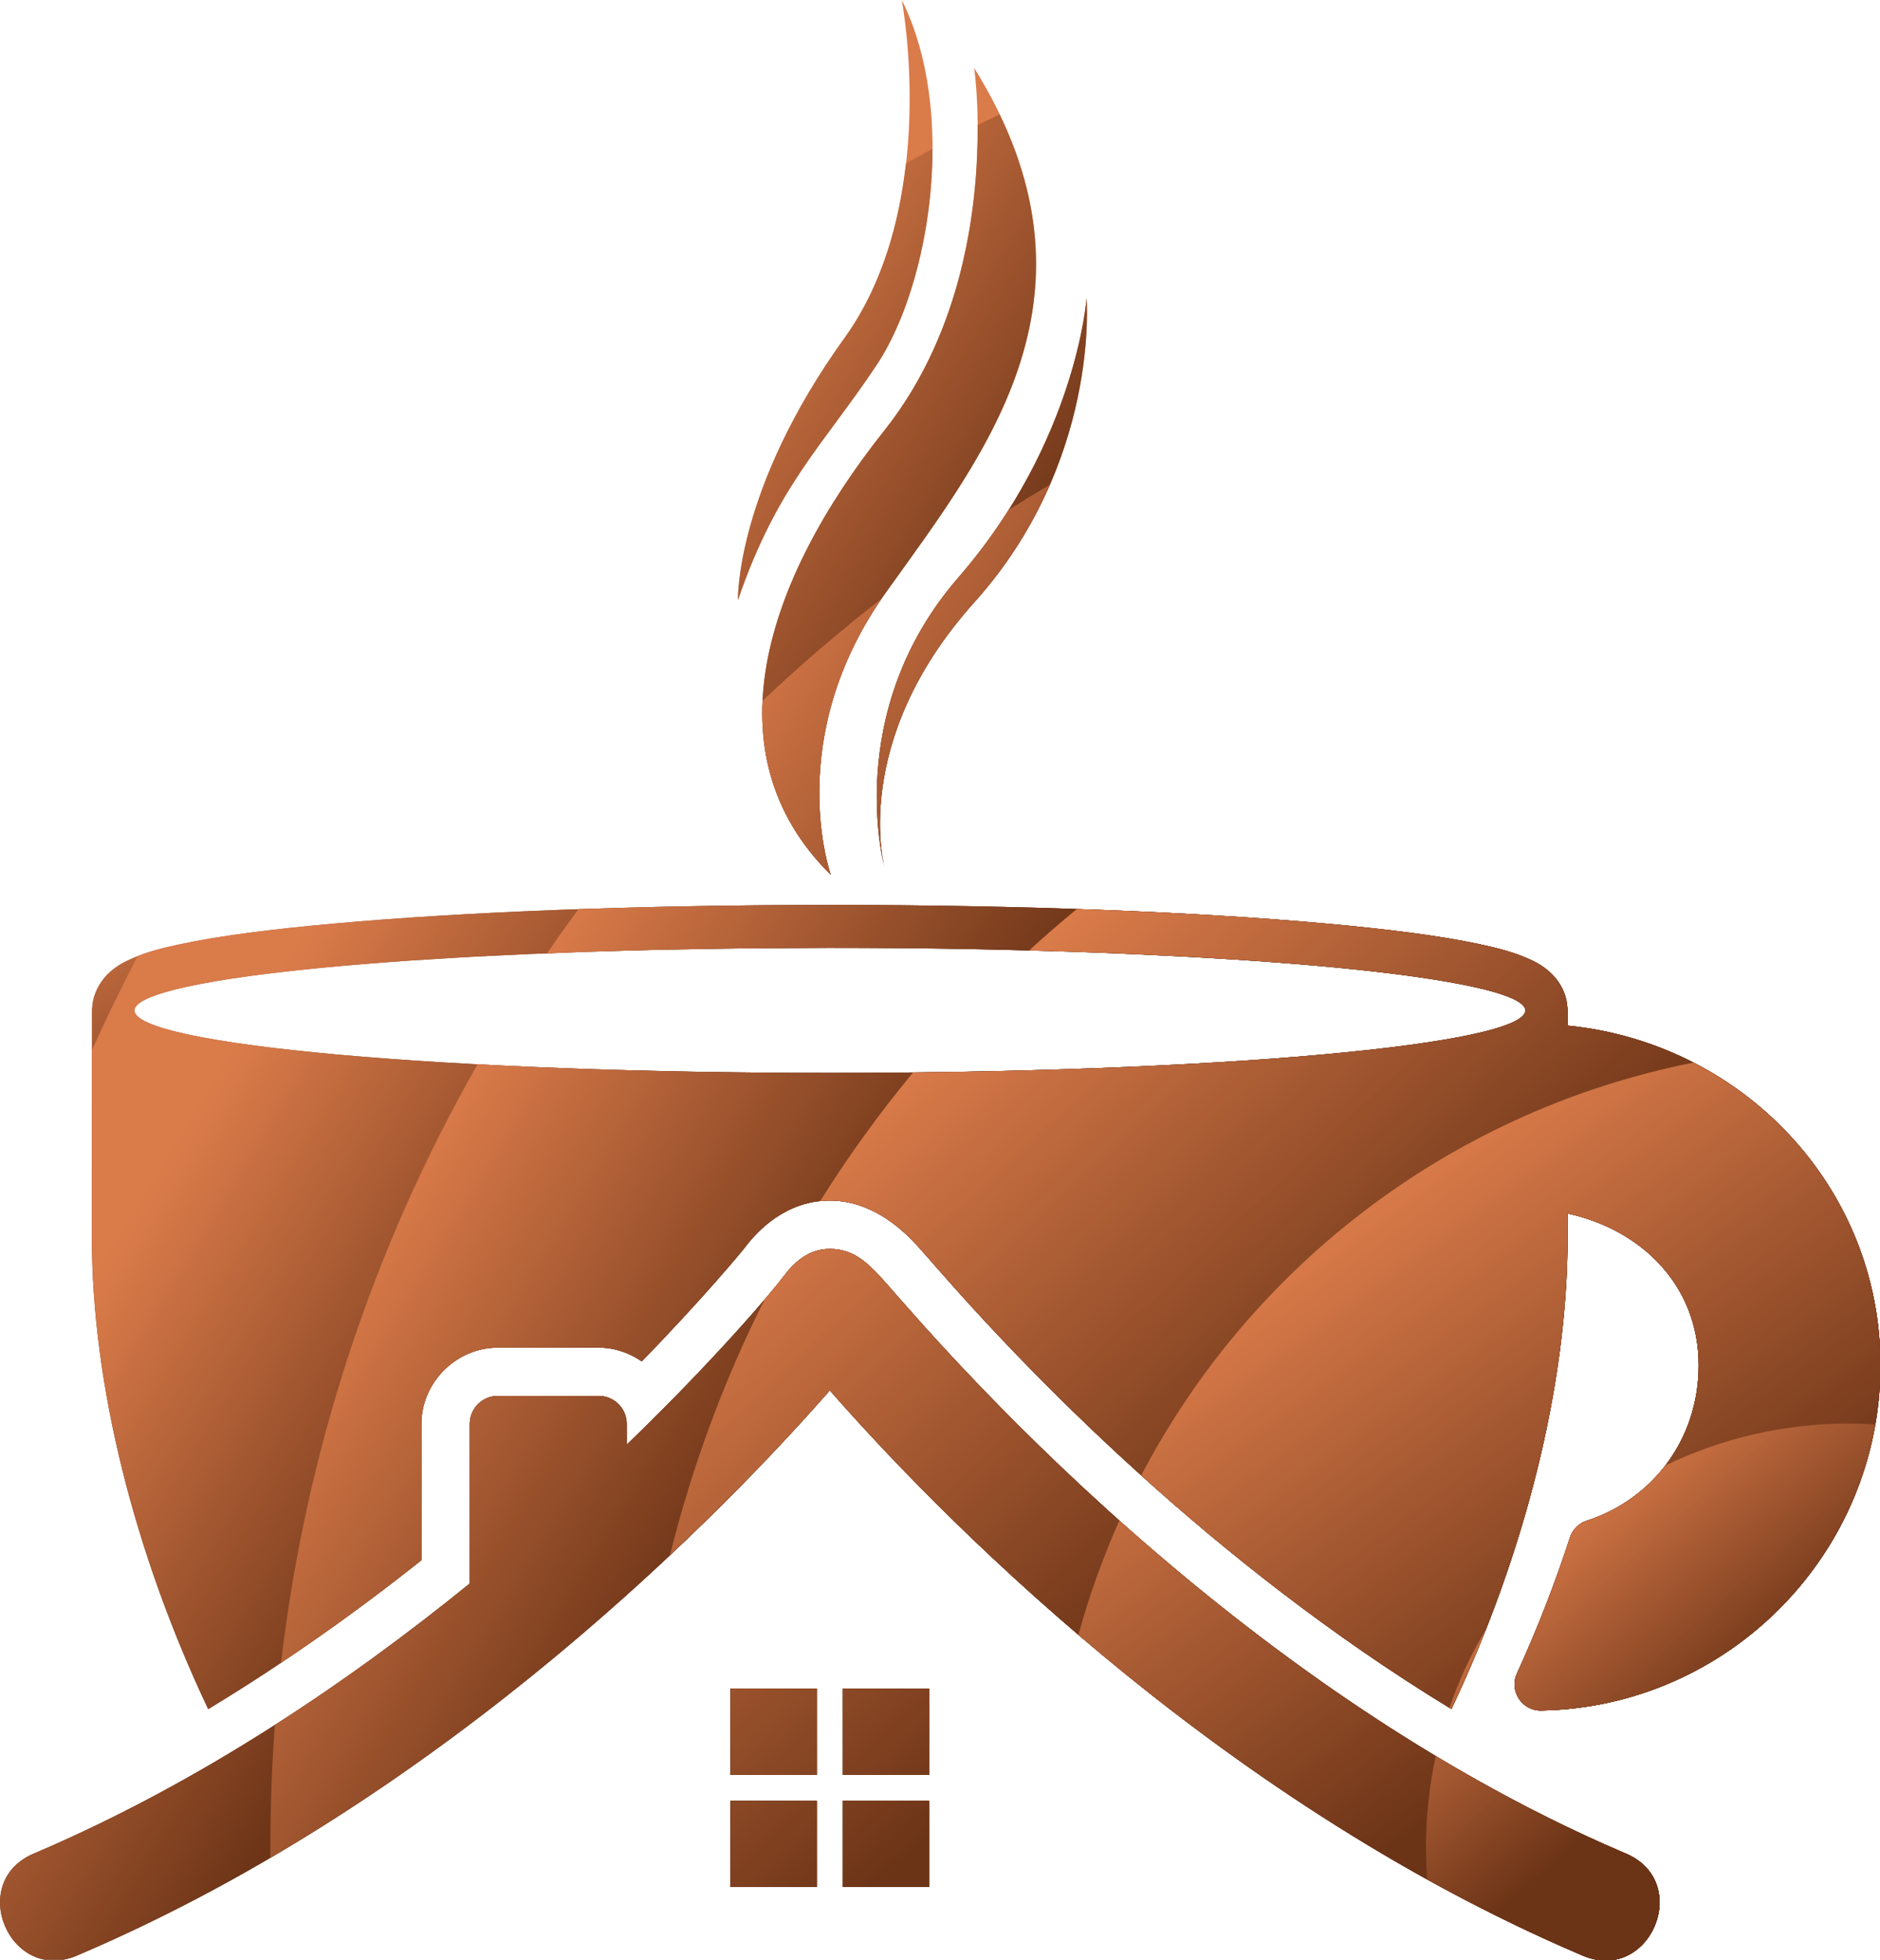
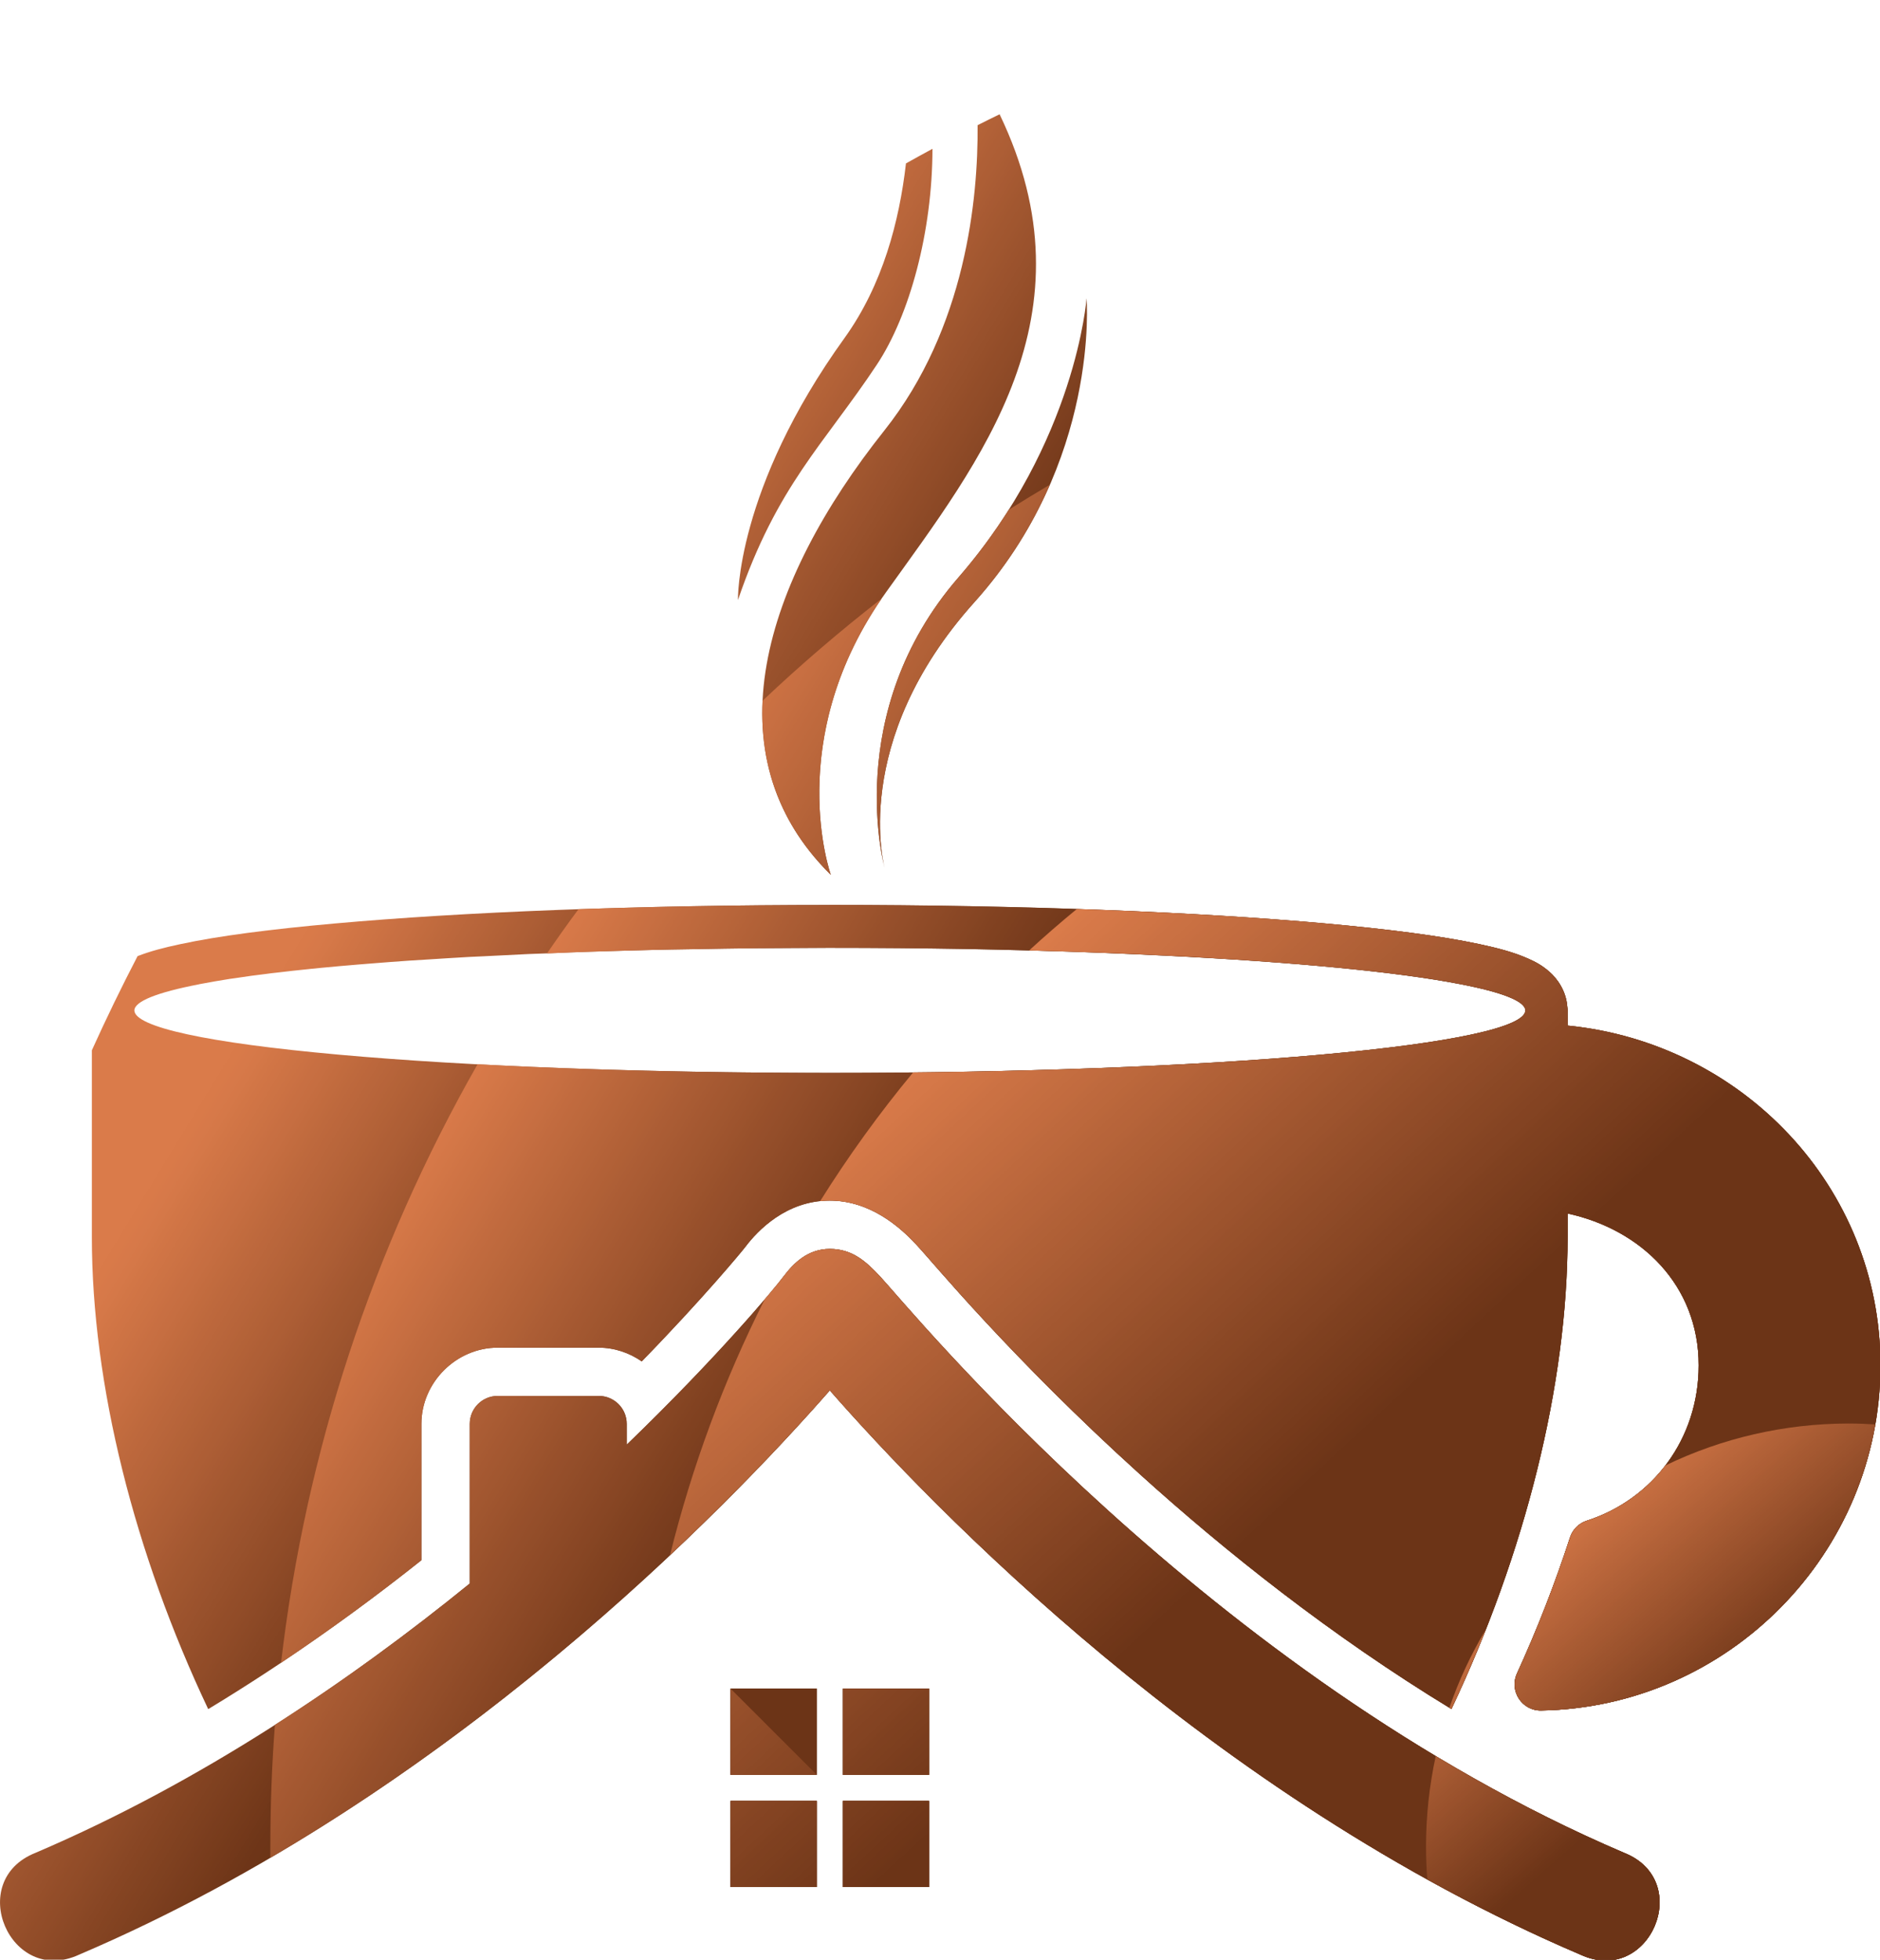
<svg xmlns="http://www.w3.org/2000/svg" xmlns:xlink="http://www.w3.org/1999/xlink" height="76.5" preserveAspectRatio="xMidYMid meet" version="1.0" viewBox="0.0 0.0 73.4 76.5" width="73.4" zoomAndPan="magnify">
  <defs>
    <clipPath id="a">
-       <path d="M 35.207 0 C 35.207 0 36.738 7.961 32.977 13.188 C 28.707 19.113 28.812 23.422 28.812 23.422 C 30.34 18.949 32.168 17.348 34.23 14.242 C 36.332 11.074 37.383 4.359 35.207 0 Z M 38.035 2.652 C 38.035 2.652 39.234 10.879 34.527 16.805 C 29.816 22.73 27.68 29.457 32.438 34.152 C 32.438 34.152 30.516 28.812 34.598 23.113 C 38.543 17.602 43.496 11.465 38.035 2.652 Z M 42.422 11.645 C 42.422 11.645 42.02 17.246 37.422 22.539 C 32.824 27.832 34.547 33.918 34.547 33.918 C 34.547 33.918 33.129 28.977 38.043 23.508 C 42.957 18.039 42.422 11.645 42.422 11.645 Z M 32.398 35.328 C 24.863 35.328 18.047 35.602 13.059 36.051 C 10.566 36.273 8.539 36.535 7.047 36.855 C 6.297 37.012 5.691 37.172 5.141 37.418 C 4.863 37.539 4.59 37.676 4.289 37.941 C 4.012 38.188 3.648 38.66 3.598 39.297 C 3.59 39.348 3.586 39.395 3.586 39.441 L 3.586 48.285 C 3.586 54.07 5.254 60.645 8.129 66.719 C 11.145 64.895 13.949 62.898 16.453 60.906 L 16.453 55.582 C 16.453 53.969 17.812 52.609 19.43 52.609 L 23.371 52.609 C 23.992 52.609 24.57 52.809 25.055 53.145 C 27.453 50.684 28.984 48.832 29.082 48.699 C 29.086 48.691 29.09 48.688 29.094 48.684 C 29.582 48.035 30.699 46.867 32.395 46.867 C 33.965 46.867 35.121 47.887 35.742 48.551 C 36.188 49.027 36.996 50.008 38.477 51.602 C 39.957 53.195 41.996 55.281 44.496 57.543 C 47.82 60.547 51.965 63.855 56.668 66.715 C 59.539 60.641 61.203 54.066 61.203 48.285 L 61.203 47.371 C 64.09 48 66.32 50.18 66.32 53.297 C 66.32 56.195 64.516 58.535 61.953 59.363 C 61.641 59.465 61.398 59.707 61.297 60.016 C 60.715 61.805 60.023 63.586 59.227 65.328 C 58.914 66.012 59.422 66.789 60.176 66.773 C 67.484 66.641 73.418 60.633 73.418 53.297 C 73.418 46.324 68.008 40.707 61.203 40.035 L 61.203 39.441 C 61.203 39.395 61.199 39.344 61.191 39.293 C 61.141 38.656 60.781 38.188 60.5 37.941 C 60.199 37.676 59.93 37.539 59.652 37.418 C 59.098 37.176 58.492 37.012 57.746 36.855 C 56.25 36.535 54.223 36.273 51.73 36.051 C 46.746 35.602 39.93 35.328 32.398 35.328 Z M 32.398 37 C 34.211 37 36.016 37.016 37.793 37.047 C 38.68 37.062 39.555 37.086 40.422 37.109 C 42.148 37.156 43.82 37.219 45.406 37.301 C 45.41 37.301 45.414 37.301 45.418 37.301 C 50.5 37.551 54.555 37.941 56.988 38.414 C 57 38.414 57.008 38.418 57.02 38.422 C 58.676 38.742 59.543 39.09 59.555 39.441 C 59.555 40.09 56.695 40.711 51.602 41.168 C 46.508 41.629 39.602 41.883 32.402 41.883 C 25.199 41.883 18.293 41.629 13.199 41.168 C 8.109 40.711 5.246 40.09 5.25 39.441 C 5.258 39.09 6.121 38.742 7.781 38.422 L 7.77 38.422 C 7.805 38.414 7.844 38.406 7.879 38.402 C 8.207 38.34 8.566 38.277 8.957 38.215 C 9.039 38.203 9.125 38.191 9.211 38.18 C 9.586 38.121 9.988 38.066 10.414 38.016 C 10.527 38 10.645 37.984 10.766 37.973 C 11.191 37.922 11.645 37.871 12.113 37.824 C 12.242 37.812 12.371 37.797 12.5 37.785 C 12.977 37.738 13.477 37.695 13.988 37.652 C 14.168 37.637 14.348 37.621 14.527 37.609 C 15 37.57 15.484 37.535 15.984 37.5 C 16.23 37.484 16.484 37.469 16.738 37.453 C 17.258 37.418 17.793 37.387 18.34 37.355 C 18.508 37.348 18.672 37.34 18.844 37.328 C 19.434 37.301 20.035 37.27 20.648 37.242 C 20.93 37.23 21.219 37.219 21.508 37.211 C 22.008 37.188 22.516 37.172 23.031 37.152 C 23.461 37.141 23.891 37.125 24.324 37.113 C 24.711 37.102 25.098 37.094 25.488 37.082 C 25.965 37.07 26.445 37.062 26.93 37.055 C 27.379 37.047 27.836 37.039 28.289 37.031 C 28.727 37.023 29.164 37.02 29.602 37.016 C 30.039 37.012 30.48 37.008 30.922 37.008 C 31.414 37.004 31.906 37 32.398 37 Z M 32.398 48.754 C 31.523 48.754 30.973 49.328 30.598 49.82 C 30.234 50.312 28.02 52.969 24.469 56.395 L 24.469 55.586 C 24.469 54.98 23.98 54.492 23.375 54.492 L 19.434 54.492 C 18.828 54.492 18.34 54.98 18.34 55.586 L 18.34 61.816 C 13.641 65.633 7.855 69.566 1.387 72.328 C -1.367 73.418 0.395 77.543 3.086 76.305 C 17.578 70.121 28.461 58.766 32.398 54.277 C 36.336 58.766 47.219 70.121 61.711 76.305 C 64.402 77.543 66.164 73.418 63.406 72.328 C 47.219 65.418 35.484 51.031 34.371 49.84 C 33.809 49.238 33.273 48.754 32.398 48.754 Z M 28.523 69.285 L 31.891 69.285 L 31.891 65.918 L 28.523 65.918 Z M 32.906 69.285 L 36.273 69.285 L 36.273 65.918 L 32.906 65.918 Z M 28.523 73.664 L 31.891 73.664 L 31.891 70.301 L 28.523 70.301 Z M 32.906 73.664 L 36.273 73.664 L 36.273 70.301 L 32.906 70.301 Z M 32.906 73.664" />
-     </clipPath>
+       </clipPath>
    <clipPath id="b">
      <path d="M 35.207 0 C 35.207 0 36.738 7.961 32.977 13.188 C 28.707 19.113 28.812 23.422 28.812 23.422 C 30.34 18.949 32.168 17.348 34.23 14.242 C 36.332 11.074 37.383 4.359 35.207 0 Z M 38.035 2.652 C 38.035 2.652 39.234 10.879 34.527 16.805 C 29.816 22.73 27.68 29.457 32.438 34.152 C 32.438 34.152 30.516 28.812 34.598 23.113 C 38.543 17.602 43.496 11.465 38.035 2.652 Z M 42.422 11.645 C 42.422 11.645 42.02 17.246 37.422 22.539 C 32.824 27.832 34.547 33.918 34.547 33.918 C 34.547 33.918 33.129 28.977 38.043 23.508 C 42.957 18.039 42.422 11.645 42.422 11.645 Z M 32.398 35.328 C 24.863 35.328 18.047 35.602 13.059 36.051 C 10.566 36.273 8.539 36.535 7.047 36.855 C 6.297 37.012 5.691 37.172 5.141 37.418 C 4.863 37.539 4.59 37.676 4.289 37.941 C 4.012 38.188 3.648 38.66 3.598 39.297 C 3.59 39.348 3.586 39.395 3.586 39.441 L 3.586 48.285 C 3.586 54.07 5.254 60.645 8.129 66.719 C 11.145 64.895 13.949 62.898 16.453 60.906 L 16.453 55.582 C 16.453 53.969 17.812 52.609 19.43 52.609 L 23.371 52.609 C 23.992 52.609 24.57 52.809 25.055 53.145 C 27.453 50.684 28.984 48.832 29.082 48.699 C 29.086 48.691 29.09 48.688 29.094 48.684 C 29.582 48.035 30.699 46.867 32.395 46.867 C 33.965 46.867 35.121 47.887 35.742 48.551 C 36.188 49.027 36.996 50.008 38.477 51.602 C 39.957 53.195 41.996 55.281 44.496 57.543 C 47.82 60.547 51.965 63.855 56.668 66.715 C 59.539 60.641 61.203 54.066 61.203 48.285 L 61.203 47.371 C 64.09 48 66.32 50.18 66.32 53.297 C 66.32 56.195 64.516 58.535 61.953 59.363 C 61.641 59.465 61.398 59.707 61.297 60.016 C 60.715 61.805 60.023 63.586 59.227 65.328 C 58.914 66.012 59.422 66.789 60.176 66.773 C 67.484 66.641 73.418 60.633 73.418 53.297 C 73.418 46.324 68.008 40.707 61.203 40.035 L 61.203 39.441 C 61.203 39.395 61.199 39.344 61.191 39.293 C 61.141 38.656 60.781 38.188 60.5 37.941 C 60.199 37.676 59.93 37.539 59.652 37.418 C 59.098 37.176 58.492 37.012 57.746 36.855 C 56.25 36.535 54.223 36.273 51.73 36.051 C 46.746 35.602 39.93 35.328 32.398 35.328 Z M 32.398 37 C 34.211 37 36.016 37.016 37.793 37.047 C 38.68 37.062 39.555 37.086 40.422 37.109 C 42.148 37.156 43.82 37.219 45.406 37.301 C 45.41 37.301 45.414 37.301 45.418 37.301 C 50.5 37.551 54.555 37.941 56.988 38.414 C 57 38.414 57.008 38.418 57.02 38.422 C 58.676 38.742 59.543 39.09 59.555 39.441 C 59.555 40.09 56.695 40.711 51.602 41.168 C 46.508 41.629 39.602 41.883 32.402 41.883 C 25.199 41.883 18.293 41.629 13.199 41.168 C 8.109 40.711 5.246 40.09 5.25 39.441 C 5.258 39.09 6.121 38.742 7.781 38.422 L 7.77 38.422 C 7.805 38.414 7.844 38.406 7.879 38.402 C 8.207 38.34 8.566 38.277 8.957 38.215 C 9.039 38.203 9.125 38.191 9.211 38.18 C 9.586 38.121 9.988 38.066 10.414 38.016 C 10.527 38 10.645 37.984 10.766 37.973 C 11.191 37.922 11.645 37.871 12.113 37.824 C 12.242 37.812 12.371 37.797 12.5 37.785 C 12.977 37.738 13.477 37.695 13.988 37.652 C 14.168 37.637 14.348 37.621 14.527 37.609 C 15 37.57 15.484 37.535 15.984 37.5 C 16.23 37.484 16.484 37.469 16.738 37.453 C 17.258 37.418 17.793 37.387 18.34 37.355 C 18.508 37.348 18.672 37.34 18.844 37.328 C 19.434 37.301 20.035 37.27 20.648 37.242 C 20.93 37.23 21.219 37.219 21.508 37.211 C 22.008 37.188 22.516 37.172 23.031 37.152 C 23.461 37.141 23.891 37.125 24.324 37.113 C 24.711 37.102 25.098 37.094 25.488 37.082 C 25.965 37.07 26.445 37.062 26.93 37.055 C 27.379 37.047 27.836 37.039 28.289 37.031 C 28.727 37.023 29.164 37.02 29.602 37.016 C 30.039 37.012 30.48 37.008 30.922 37.008 C 31.414 37.004 31.906 37 32.398 37 Z M 32.398 48.754 C 31.523 48.754 30.973 49.328 30.598 49.82 C 30.234 50.312 28.02 52.969 24.469 56.395 L 24.469 55.586 C 24.469 54.98 23.98 54.492 23.375 54.492 L 19.434 54.492 C 18.828 54.492 18.34 54.98 18.34 55.586 L 18.34 61.816 C 13.641 65.633 7.855 69.566 1.387 72.328 C -1.367 73.418 0.395 77.543 3.086 76.305 C 17.578 70.121 28.461 58.766 32.398 54.277 C 36.336 58.766 47.219 70.121 61.711 76.305 C 64.402 77.543 66.164 73.418 63.406 72.328 C 47.219 65.418 35.484 51.031 34.371 49.84 C 33.809 49.238 33.273 48.754 32.398 48.754 Z M 28.523 69.285 L 31.891 69.285 L 31.891 65.918 L 28.523 65.918 Z M 32.906 69.285 L 36.273 69.285 L 36.273 65.918 L 32.906 65.918 Z M 28.523 73.664 L 31.891 73.664 L 31.891 70.301 L 28.523 70.301 Z M 32.906 73.664 L 36.273 73.664 L 36.273 70.301 L 32.906 70.301 Z M 32.906 73.664" />
    </clipPath>
    <clipPath id="d">
      <path d="M 0 4 L 74 4 L 74 77 L 0 77 Z M 0 4" />
    </clipPath>
    <clipPath id="e">
      <path d="M 39.027 4.461 C 38.738 4.602 38.453 4.742 38.168 4.887 C 38.191 7.742 37.711 12.797 34.527 16.805 C 29.816 22.73 27.68 29.457 32.438 34.152 C 32.438 34.152 30.516 28.812 34.598 23.113 C 38.266 17.988 42.801 12.32 39.027 4.461 Z M 36.406 5.809 C 36.059 5.996 35.715 6.188 35.371 6.379 C 35.113 8.637 34.461 11.121 32.977 13.188 C 28.707 19.113 28.812 23.422 28.812 23.422 C 30.34 18.949 32.168 17.348 34.23 14.242 C 35.516 12.305 36.402 9.047 36.406 5.809 Z M 42.422 11.645 C 42.422 11.645 42.02 17.246 37.422 22.539 C 32.828 27.832 34.547 33.918 34.547 33.918 C 34.547 33.918 33.129 28.98 38.043 23.508 C 42.957 18.039 42.422 11.645 42.422 11.645 Z M 32.398 35.328 C 24.863 35.328 18.047 35.602 13.059 36.051 C 10.566 36.273 8.539 36.535 7.047 36.855 C 6.398 36.992 5.863 37.133 5.371 37.324 C 4.742 38.535 4.148 39.758 3.586 41 L 3.586 48.285 C 3.586 54.07 5.254 60.645 8.129 66.719 C 11.145 64.895 13.949 62.898 16.453 60.906 L 16.453 55.582 C 16.453 53.969 17.812 52.609 19.43 52.609 L 23.371 52.609 C 23.992 52.609 24.57 52.809 25.055 53.145 C 27.453 50.684 28.984 48.832 29.082 48.699 C 29.086 48.695 29.09 48.688 29.094 48.684 C 29.582 48.035 30.699 46.867 32.395 46.867 C 33.965 46.867 35.121 47.887 35.742 48.551 C 36.188 49.027 36.996 50.008 38.477 51.602 C 39.957 53.195 41.996 55.281 44.496 57.543 C 47.82 60.547 51.965 63.855 56.668 66.715 C 59.539 60.641 61.203 54.066 61.203 48.285 L 61.203 47.371 C 64.09 48 66.32 50.18 66.32 53.297 C 66.32 56.195 64.516 58.535 61.953 59.363 C 61.641 59.465 61.398 59.707 61.297 60.016 C 60.715 61.805 60.023 63.586 59.227 65.328 C 58.914 66.012 59.422 66.789 60.176 66.773 C 67.484 66.641 73.418 60.633 73.418 53.297 C 73.418 46.324 68.008 40.707 61.203 40.035 L 61.203 39.441 C 61.203 39.395 61.199 39.344 61.191 39.293 C 61.141 38.656 60.781 38.188 60.5 37.941 C 60.199 37.676 59.93 37.539 59.652 37.418 C 59.098 37.172 58.492 37.012 57.746 36.855 C 56.25 36.535 54.223 36.273 51.73 36.051 C 46.746 35.602 39.934 35.328 32.398 35.328 Z M 32.305 37 C 32.336 37 32.367 37 32.398 37 C 34.211 37 36.016 37.016 37.793 37.047 C 38.68 37.062 39.555 37.086 40.418 37.109 C 42.148 37.156 43.82 37.223 45.406 37.301 C 45.41 37.301 45.414 37.301 45.418 37.301 C 50.5 37.551 54.555 37.941 56.988 38.414 C 57 38.414 57.008 38.418 57.02 38.422 C 58.676 38.742 59.543 39.09 59.555 39.441 C 59.555 40.09 56.691 40.711 51.602 41.168 C 46.508 41.629 39.602 41.883 32.402 41.883 C 25.199 41.883 18.293 41.629 13.199 41.168 C 8.109 40.711 5.246 40.09 5.246 39.441 C 5.258 39.09 6.121 38.742 7.781 38.422 L 7.77 38.422 C 7.805 38.414 7.844 38.406 7.879 38.402 C 8.207 38.34 8.566 38.277 8.957 38.215 C 9.039 38.203 9.125 38.191 9.211 38.18 C 9.586 38.121 9.988 38.066 10.414 38.016 C 10.527 38 10.645 37.984 10.766 37.973 C 11.191 37.922 11.645 37.871 12.113 37.824 C 12.242 37.812 12.371 37.797 12.5 37.785 C 12.977 37.738 13.477 37.695 13.988 37.652 C 14.168 37.637 14.348 37.621 14.527 37.609 C 15 37.57 15.484 37.535 15.98 37.5 C 16.23 37.484 16.48 37.469 16.738 37.453 C 17.258 37.418 17.793 37.387 18.34 37.355 C 18.508 37.348 18.672 37.34 18.844 37.332 C 19.43 37.301 20.035 37.27 20.648 37.242 C 20.93 37.23 21.219 37.219 21.508 37.211 C 22.008 37.188 22.516 37.172 23.031 37.152 C 23.461 37.141 23.891 37.125 24.324 37.113 C 24.711 37.102 25.098 37.094 25.488 37.082 C 25.965 37.07 26.445 37.062 26.93 37.055 C 27.379 37.047 27.832 37.039 28.289 37.031 C 28.727 37.023 29.164 37.02 29.602 37.016 C 30.039 37.012 30.48 37.008 30.922 37.008 C 31.383 37.004 31.844 37 32.305 37 Z M 32.398 48.754 C 31.523 48.754 30.973 49.328 30.598 49.82 C 30.234 50.312 28.02 52.969 24.469 56.395 L 24.469 55.586 C 24.469 54.98 23.98 54.492 23.375 54.492 L 19.434 54.492 C 18.828 54.492 18.34 54.98 18.34 55.586 L 18.34 61.816 C 13.641 65.633 7.855 69.566 1.387 72.328 C -1.367 73.418 0.395 77.543 3.086 76.305 C 17.578 70.121 28.461 58.766 32.398 54.277 C 36.336 58.766 47.219 70.121 61.711 76.305 C 64.402 77.543 66.164 73.418 63.406 72.328 C 47.219 65.418 35.484 51.031 34.371 49.84 C 33.809 49.238 33.273 48.754 32.398 48.754 Z M 28.523 69.285 L 31.891 69.285 L 31.891 65.918 L 28.523 65.918 Z M 32.906 69.285 L 36.273 69.285 L 36.273 65.918 L 32.906 65.918 Z M 28.523 73.664 L 31.891 73.664 L 31.891 70.301 L 28.523 70.301 Z M 32.906 73.664 L 36.273 73.664 L 36.273 70.301 L 32.906 70.301 Z M 32.906 73.664" />
    </clipPath>
    <clipPath id="f">
      <path d="M 39.027 4.461 C 38.738 4.602 38.453 4.742 38.168 4.887 C 38.191 7.742 37.711 12.797 34.527 16.805 C 29.816 22.73 27.68 29.457 32.438 34.152 C 32.438 34.152 30.516 28.812 34.598 23.113 C 38.266 17.988 42.801 12.32 39.027 4.461 Z M 36.406 5.809 C 36.059 5.996 35.715 6.188 35.371 6.379 C 35.113 8.637 34.461 11.121 32.977 13.188 C 28.707 19.113 28.812 23.422 28.812 23.422 C 30.34 18.949 32.168 17.348 34.23 14.242 C 35.516 12.305 36.402 9.047 36.406 5.809 Z M 42.422 11.645 C 42.422 11.645 42.02 17.246 37.422 22.539 C 32.828 27.832 34.547 33.918 34.547 33.918 C 34.547 33.918 33.129 28.98 38.043 23.508 C 42.957 18.039 42.422 11.645 42.422 11.645 Z M 32.398 35.328 C 24.863 35.328 18.047 35.602 13.059 36.051 C 10.566 36.273 8.539 36.535 7.047 36.855 C 6.398 36.992 5.863 37.133 5.371 37.324 C 4.742 38.535 4.148 39.758 3.586 41 L 3.586 48.285 C 3.586 54.07 5.254 60.645 8.129 66.719 C 11.145 64.895 13.949 62.898 16.453 60.906 L 16.453 55.582 C 16.453 53.969 17.812 52.609 19.43 52.609 L 23.371 52.609 C 23.992 52.609 24.57 52.809 25.055 53.145 C 27.453 50.684 28.984 48.832 29.082 48.699 C 29.086 48.695 29.09 48.688 29.094 48.684 C 29.582 48.035 30.699 46.867 32.395 46.867 C 33.965 46.867 35.121 47.887 35.742 48.551 C 36.188 49.027 36.996 50.008 38.477 51.602 C 39.957 53.195 41.996 55.281 44.496 57.543 C 47.82 60.547 51.965 63.855 56.668 66.715 C 59.539 60.641 61.203 54.066 61.203 48.285 L 61.203 47.371 C 64.09 48 66.32 50.18 66.32 53.297 C 66.32 56.195 64.516 58.535 61.953 59.363 C 61.641 59.465 61.398 59.707 61.297 60.016 C 60.715 61.805 60.023 63.586 59.227 65.328 C 58.914 66.012 59.422 66.789 60.176 66.773 C 67.484 66.641 73.418 60.633 73.418 53.297 C 73.418 46.324 68.008 40.707 61.203 40.035 L 61.203 39.441 C 61.203 39.395 61.199 39.344 61.191 39.293 C 61.141 38.656 60.781 38.188 60.5 37.941 C 60.199 37.676 59.93 37.539 59.652 37.418 C 59.098 37.172 58.492 37.012 57.746 36.855 C 56.25 36.535 54.223 36.273 51.73 36.051 C 46.746 35.602 39.934 35.328 32.398 35.328 Z M 32.305 37 C 32.336 37 32.367 37 32.398 37 C 34.211 37 36.016 37.016 37.793 37.047 C 38.68 37.062 39.555 37.086 40.418 37.109 C 42.148 37.156 43.82 37.223 45.406 37.301 C 45.41 37.301 45.414 37.301 45.418 37.301 C 50.5 37.551 54.555 37.941 56.988 38.414 C 57 38.414 57.008 38.418 57.02 38.422 C 58.676 38.742 59.543 39.09 59.555 39.441 C 59.555 40.09 56.691 40.711 51.602 41.168 C 46.508 41.629 39.602 41.883 32.402 41.883 C 25.199 41.883 18.293 41.629 13.199 41.168 C 8.109 40.711 5.246 40.09 5.246 39.441 C 5.258 39.09 6.121 38.742 7.781 38.422 L 7.77 38.422 C 7.805 38.414 7.844 38.406 7.879 38.402 C 8.207 38.34 8.566 38.277 8.957 38.215 C 9.039 38.203 9.125 38.191 9.211 38.18 C 9.586 38.121 9.988 38.066 10.414 38.016 C 10.527 38 10.645 37.984 10.766 37.973 C 11.191 37.922 11.645 37.871 12.113 37.824 C 12.242 37.812 12.371 37.797 12.5 37.785 C 12.977 37.738 13.477 37.695 13.988 37.652 C 14.168 37.637 14.348 37.621 14.527 37.609 C 15 37.57 15.484 37.535 15.98 37.5 C 16.23 37.484 16.48 37.469 16.738 37.453 C 17.258 37.418 17.793 37.387 18.34 37.355 C 18.508 37.348 18.672 37.34 18.844 37.332 C 19.43 37.301 20.035 37.27 20.648 37.242 C 20.93 37.23 21.219 37.219 21.508 37.211 C 22.008 37.188 22.516 37.172 23.031 37.152 C 23.461 37.141 23.891 37.125 24.324 37.113 C 24.711 37.102 25.098 37.094 25.488 37.082 C 25.965 37.07 26.445 37.062 26.93 37.055 C 27.379 37.047 27.832 37.039 28.289 37.031 C 28.727 37.023 29.164 37.02 29.602 37.016 C 30.039 37.012 30.48 37.008 30.922 37.008 C 31.383 37.004 31.844 37 32.305 37 Z M 32.398 48.754 C 31.523 48.754 30.973 49.328 30.598 49.82 C 30.234 50.312 28.02 52.969 24.469 56.395 L 24.469 55.586 C 24.469 54.98 23.98 54.492 23.375 54.492 L 19.434 54.492 C 18.828 54.492 18.34 54.98 18.34 55.586 L 18.34 61.816 C 13.641 65.633 7.855 69.566 1.387 72.328 C -1.367 73.418 0.395 77.543 3.086 76.305 C 17.578 70.121 28.461 58.766 32.398 54.277 C 36.336 58.766 47.219 70.121 61.711 76.305 C 64.402 77.543 66.164 73.418 63.406 72.328 C 47.219 65.418 35.484 51.031 34.371 49.84 C 33.809 49.238 33.273 48.754 32.398 48.754 Z M 28.523 69.285 L 31.891 69.285 L 31.891 65.918 L 28.523 65.918 Z M 32.906 69.285 L 36.273 69.285 L 36.273 65.918 L 32.906 65.918 Z M 28.523 73.664 L 31.891 73.664 L 31.891 70.301 L 28.523 70.301 Z M 32.906 73.664 L 36.273 73.664 L 36.273 70.301 L 32.906 70.301 Z M 32.906 73.664" />
    </clipPath>
    <clipPath id="h">
      <path d="M 10 18 L 74 18 L 74 77 L 10 77 Z M 10 18" />
    </clipPath>
    <clipPath id="i">
      <path d="M 40.988 18.922 C 40.449 19.242 39.914 19.566 39.383 19.898 C 38.832 20.77 38.188 21.656 37.422 22.539 C 32.828 27.832 34.547 33.918 34.547 33.918 C 34.547 33.918 33.129 28.98 38.043 23.508 C 39.398 22 40.336 20.422 40.988 18.922 Z M 34.422 23.367 C 32.809 24.621 31.258 25.949 29.773 27.355 C 29.656 29.84 30.434 32.18 32.438 34.152 C 32.438 34.152 30.578 28.973 34.422 23.367 Z M 32.398 35.328 C 28.934 35.328 25.637 35.387 22.586 35.492 C 22.164 36.059 21.758 36.633 21.359 37.215 C 21.406 37.215 21.457 37.211 21.508 37.211 C 22.008 37.188 22.516 37.168 23.031 37.152 C 23.461 37.137 23.891 37.125 24.324 37.113 C 24.711 37.102 25.098 37.094 25.488 37.082 C 25.965 37.07 26.445 37.062 26.93 37.055 C 27.379 37.047 27.832 37.039 28.289 37.031 C 28.727 37.023 29.164 37.02 29.602 37.016 C 30.039 37.012 30.48 37.008 30.922 37.004 C 31.414 37.004 31.906 37 32.398 37 C 34.211 37 36.016 37.016 37.793 37.047 C 38.68 37.062 39.555 37.086 40.418 37.109 C 42.148 37.156 43.82 37.219 45.406 37.301 C 45.41 37.301 45.414 37.301 45.418 37.301 C 50.5 37.551 54.555 37.941 56.988 38.414 C 57 38.414 57.008 38.418 57.02 38.418 C 58.676 38.738 59.543 39.09 59.555 39.441 C 59.555 40.09 56.691 40.711 51.602 41.168 C 46.508 41.625 39.602 41.883 32.402 41.883 C 27.562 41.883 22.816 41.77 18.645 41.547 C 14.543 48.738 11.934 56.684 10.973 64.91 C 12.918 63.609 14.754 62.258 16.453 60.906 L 16.453 55.582 C 16.453 53.969 17.812 52.609 19.43 52.609 L 23.371 52.609 C 23.992 52.609 24.57 52.809 25.055 53.145 C 27.453 50.684 28.984 48.828 29.082 48.699 C 29.086 48.691 29.09 48.688 29.094 48.684 C 29.582 48.035 30.699 46.867 32.395 46.867 C 33.965 46.867 35.121 47.887 35.742 48.551 C 36.188 49.027 36.996 50.008 38.477 51.602 C 39.957 53.195 41.996 55.281 44.496 57.539 C 47.82 60.547 51.965 63.855 56.668 66.715 C 59.539 60.641 61.203 54.066 61.203 48.285 L 61.203 47.371 C 64.09 48 66.32 50.18 66.32 53.297 C 66.32 56.191 64.516 58.535 61.953 59.363 C 61.641 59.461 61.398 59.707 61.297 60.016 C 60.715 61.805 60.023 63.586 59.227 65.324 C 58.914 66.012 59.422 66.789 60.176 66.773 C 67.484 66.641 73.418 60.633 73.418 53.297 C 73.418 46.324 68.008 40.707 61.203 40.035 L 61.203 39.441 C 61.203 39.391 61.199 39.344 61.191 39.293 C 61.141 38.656 60.781 38.188 60.5 37.941 C 60.199 37.676 59.93 37.539 59.652 37.418 C 59.098 37.172 58.492 37.012 57.746 36.852 C 56.25 36.535 54.223 36.273 51.73 36.047 C 46.746 35.602 39.934 35.324 32.398 35.324 Z M 32.398 48.754 C 31.523 48.754 30.973 49.328 30.598 49.82 C 30.234 50.312 28.02 52.969 24.469 56.395 L 24.469 55.586 C 24.469 54.98 23.98 54.492 23.375 54.492 L 19.434 54.492 C 18.828 54.492 18.34 54.98 18.34 55.586 L 18.34 61.816 C 16.047 63.68 13.496 65.566 10.734 67.332 C 10.613 68.91 10.555 70.492 10.555 72.07 C 10.555 72.223 10.555 72.371 10.555 72.523 C 21.277 66.246 29.172 57.957 32.398 54.277 C 36.336 58.766 47.219 70.121 61.711 76.305 C 64.402 77.543 66.164 73.418 63.41 72.328 C 47.219 65.418 35.484 51.031 34.371 49.84 C 33.809 49.238 33.273 48.754 32.398 48.754 Z M 28.523 69.285 L 31.891 69.285 L 31.891 65.918 L 28.523 65.918 Z M 32.906 69.285 L 36.273 69.285 L 36.273 65.918 L 32.906 65.918 Z M 28.523 73.664 L 31.891 73.664 L 31.891 70.301 L 28.523 70.301 Z M 32.906 73.664 L 36.273 73.664 L 36.273 70.301 L 32.906 70.301 Z M 32.906 73.664" />
    </clipPath>
    <clipPath id="j">
      <path d="M 40.988 18.922 C 40.449 19.242 39.914 19.566 39.383 19.898 C 38.832 20.77 38.188 21.656 37.422 22.539 C 32.828 27.832 34.547 33.918 34.547 33.918 C 34.547 33.918 33.129 28.98 38.043 23.508 C 39.398 22 40.336 20.422 40.988 18.922 Z M 34.422 23.367 C 32.809 24.621 31.258 25.949 29.773 27.355 C 29.656 29.84 30.434 32.18 32.438 34.152 C 32.438 34.152 30.578 28.973 34.422 23.367 Z M 32.398 35.328 C 28.934 35.328 25.637 35.387 22.586 35.492 C 22.164 36.059 21.758 36.633 21.359 37.215 C 21.406 37.215 21.457 37.211 21.508 37.211 C 22.008 37.188 22.516 37.168 23.031 37.152 C 23.461 37.137 23.891 37.125 24.324 37.113 C 24.711 37.102 25.098 37.094 25.488 37.082 C 25.965 37.07 26.445 37.062 26.93 37.055 C 27.379 37.047 27.832 37.039 28.289 37.031 C 28.727 37.023 29.164 37.02 29.602 37.016 C 30.039 37.012 30.48 37.008 30.922 37.004 C 31.414 37.004 31.906 37 32.398 37 C 34.211 37 36.016 37.016 37.793 37.047 C 38.68 37.062 39.555 37.086 40.418 37.109 C 42.148 37.156 43.82 37.219 45.406 37.301 C 45.41 37.301 45.414 37.301 45.418 37.301 C 50.5 37.551 54.555 37.941 56.988 38.414 C 57 38.414 57.008 38.418 57.02 38.418 C 58.676 38.738 59.543 39.09 59.555 39.441 C 59.555 40.09 56.691 40.711 51.602 41.168 C 46.508 41.625 39.602 41.883 32.402 41.883 C 27.562 41.883 22.816 41.77 18.645 41.547 C 14.543 48.738 11.934 56.684 10.973 64.91 C 12.918 63.609 14.754 62.258 16.453 60.906 L 16.453 55.582 C 16.453 53.969 17.812 52.609 19.43 52.609 L 23.371 52.609 C 23.992 52.609 24.57 52.809 25.055 53.145 C 27.453 50.684 28.984 48.828 29.082 48.699 C 29.086 48.691 29.09 48.688 29.094 48.684 C 29.582 48.035 30.699 46.867 32.395 46.867 C 33.965 46.867 35.121 47.887 35.742 48.551 C 36.188 49.027 36.996 50.008 38.477 51.602 C 39.957 53.195 41.996 55.281 44.496 57.539 C 47.82 60.547 51.965 63.855 56.668 66.715 C 59.539 60.641 61.203 54.066 61.203 48.285 L 61.203 47.371 C 64.09 48 66.32 50.18 66.32 53.297 C 66.32 56.191 64.516 58.535 61.953 59.363 C 61.641 59.461 61.398 59.707 61.297 60.016 C 60.715 61.805 60.023 63.586 59.227 65.324 C 58.914 66.012 59.422 66.789 60.176 66.773 C 67.484 66.641 73.418 60.633 73.418 53.297 C 73.418 46.324 68.008 40.707 61.203 40.035 L 61.203 39.441 C 61.203 39.391 61.199 39.344 61.191 39.293 C 61.141 38.656 60.781 38.188 60.5 37.941 C 60.199 37.676 59.93 37.539 59.652 37.418 C 59.098 37.172 58.492 37.012 57.746 36.852 C 56.25 36.535 54.223 36.273 51.73 36.047 C 46.746 35.602 39.934 35.324 32.398 35.324 Z M 32.398 48.754 C 31.523 48.754 30.973 49.328 30.598 49.82 C 30.234 50.312 28.02 52.969 24.469 56.395 L 24.469 55.586 C 24.469 54.98 23.98 54.492 23.375 54.492 L 19.434 54.492 C 18.828 54.492 18.34 54.98 18.34 55.586 L 18.34 61.816 C 16.047 63.68 13.496 65.566 10.734 67.332 C 10.613 68.91 10.555 70.492 10.555 72.07 C 10.555 72.223 10.555 72.371 10.555 72.523 C 21.277 66.246 29.172 57.957 32.398 54.277 C 36.336 58.766 47.219 70.121 61.711 76.305 C 64.402 77.543 66.164 73.418 63.41 72.328 C 47.219 65.418 35.484 51.031 34.371 49.84 C 33.809 49.238 33.273 48.754 32.398 48.754 Z M 28.523 69.285 L 31.891 69.285 L 31.891 65.918 L 28.523 65.918 Z M 32.906 69.285 L 36.273 69.285 L 36.273 65.918 L 32.906 65.918 Z M 28.523 73.664 L 31.891 73.664 L 31.891 70.301 L 28.523 70.301 Z M 32.906 73.664 L 36.273 73.664 L 36.273 70.301 L 32.906 70.301 Z M 32.906 73.664" />
    </clipPath>
    <clipPath id="l">
      <path d="M 26 35 L 74 35 L 74 77 L 26 77 Z M 26 35" />
    </clipPath>
    <clipPath id="m">
      <path d="M 42.039 35.488 C 41.406 36.008 40.785 36.547 40.18 37.102 C 40.258 37.105 40.34 37.105 40.418 37.109 C 42.148 37.156 43.82 37.219 45.406 37.297 C 45.41 37.297 45.414 37.297 45.418 37.297 C 50.5 37.551 54.555 37.938 56.988 38.41 C 57 38.414 57.008 38.418 57.02 38.418 C 58.676 38.738 59.543 39.09 59.555 39.441 C 59.555 40.68 49.289 41.719 35.648 41.867 C 34.328 43.461 33.117 45.137 32.02 46.891 C 32.141 46.875 32.266 46.867 32.395 46.867 C 33.965 46.867 35.121 47.887 35.742 48.551 C 36.188 49.023 36.996 50.004 38.477 51.598 C 39.957 53.191 41.996 55.281 44.496 57.539 C 47.82 60.547 51.965 63.855 56.668 66.715 C 59.539 60.641 61.203 54.066 61.203 48.285 L 61.203 47.371 C 64.09 48 66.32 50.18 66.32 53.293 C 66.32 56.191 64.516 58.535 61.953 59.363 C 61.641 59.461 61.398 59.707 61.297 60.016 C 60.715 61.805 60.023 63.586 59.227 65.324 C 58.914 66.012 59.422 66.789 60.176 66.773 C 67.484 66.641 73.418 60.633 73.418 53.293 C 73.418 46.32 68.008 40.707 61.203 40.035 L 61.203 39.441 C 61.203 39.391 61.199 39.34 61.191 39.293 C 61.141 38.656 60.781 38.188 60.5 37.941 C 60.199 37.676 59.93 37.539 59.652 37.414 C 59.098 37.172 58.492 37.012 57.746 36.852 C 56.25 36.535 54.223 36.273 51.73 36.047 C 48.996 35.801 45.695 35.609 42.039 35.484 Z M 32.398 48.754 C 31.523 48.754 30.973 49.328 30.598 49.82 C 30.496 49.957 30.234 50.281 29.855 50.723 C 28.254 53.902 27.016 57.25 26.16 60.703 C 28.938 58.09 31.07 55.789 32.398 54.277 C 36.336 58.766 47.219 70.121 61.711 76.305 C 64.402 77.543 66.164 73.418 63.406 72.328 C 47.219 65.418 35.484 51.031 34.371 49.84 C 33.809 49.238 33.273 48.754 32.398 48.754 Z M 28.523 69.285 L 31.891 69.285 L 31.891 65.918 L 28.523 65.918 Z M 32.906 69.285 L 36.273 69.285 L 36.273 65.918 L 32.906 65.918 Z M 28.523 73.664 L 31.891 73.664 L 31.891 70.301 L 28.523 70.301 Z M 32.906 73.664 L 36.273 73.664 L 36.273 70.301 L 32.906 70.301 Z M 32.906 73.664" />
    </clipPath>
    <clipPath id="n">
-       <path d="M 42.039 35.488 C 41.406 36.008 40.785 36.547 40.18 37.102 C 40.258 37.105 40.34 37.105 40.418 37.109 C 42.148 37.156 43.82 37.219 45.406 37.297 C 45.41 37.297 45.414 37.297 45.418 37.297 C 50.5 37.551 54.555 37.938 56.988 38.41 C 57 38.414 57.008 38.418 57.02 38.418 C 58.676 38.738 59.543 39.09 59.555 39.441 C 59.555 40.68 49.289 41.719 35.648 41.867 C 34.328 43.461 33.117 45.137 32.02 46.891 C 32.141 46.875 32.266 46.867 32.395 46.867 C 33.965 46.867 35.121 47.887 35.742 48.551 C 36.188 49.023 36.996 50.004 38.477 51.598 C 39.957 53.191 41.996 55.281 44.496 57.539 C 47.82 60.547 51.965 63.855 56.668 66.715 C 59.539 60.641 61.203 54.066 61.203 48.285 L 61.203 47.371 C 64.09 48 66.32 50.18 66.32 53.293 C 66.32 56.191 64.516 58.535 61.953 59.363 C 61.641 59.461 61.398 59.707 61.297 60.016 C 60.715 61.805 60.023 63.586 59.227 65.324 C 58.914 66.012 59.422 66.789 60.176 66.773 C 67.484 66.641 73.418 60.633 73.418 53.293 C 73.418 46.32 68.008 40.707 61.203 40.035 L 61.203 39.441 C 61.203 39.391 61.199 39.34 61.191 39.293 C 61.141 38.656 60.781 38.188 60.5 37.941 C 60.199 37.676 59.93 37.539 59.652 37.414 C 59.098 37.172 58.492 37.012 57.746 36.852 C 56.25 36.535 54.223 36.273 51.73 36.047 C 48.996 35.801 45.695 35.609 42.039 35.484 Z M 32.398 48.754 C 31.523 48.754 30.973 49.328 30.598 49.82 C 30.496 49.957 30.234 50.281 29.855 50.723 C 28.254 53.902 27.016 57.25 26.16 60.703 C 28.938 58.09 31.07 55.789 32.398 54.277 C 36.336 58.766 47.219 70.121 61.711 76.305 C 64.402 77.543 66.164 73.418 63.406 72.328 C 47.219 65.418 35.484 51.031 34.371 49.84 C 33.809 49.238 33.273 48.754 32.398 48.754 Z M 28.523 69.285 L 31.891 69.285 L 31.891 65.918 L 28.523 65.918 Z M 32.906 69.285 L 36.273 69.285 L 36.273 65.918 L 32.906 65.918 Z M 28.523 73.664 L 31.891 73.664 L 31.891 70.301 L 28.523 70.301 Z M 32.906 73.664 L 36.273 73.664 L 36.273 70.301 L 32.906 70.301 Z M 32.906 73.664" />
+       <path d="M 42.039 35.488 C 41.406 36.008 40.785 36.547 40.18 37.102 C 40.258 37.105 40.34 37.105 40.418 37.109 C 42.148 37.156 43.82 37.219 45.406 37.297 C 45.41 37.297 45.414 37.297 45.418 37.297 C 50.5 37.551 54.555 37.938 56.988 38.41 C 57 38.414 57.008 38.418 57.02 38.418 C 58.676 38.738 59.543 39.09 59.555 39.441 C 59.555 40.68 49.289 41.719 35.648 41.867 C 34.328 43.461 33.117 45.137 32.02 46.891 C 32.141 46.875 32.266 46.867 32.395 46.867 C 33.965 46.867 35.121 47.887 35.742 48.551 C 36.188 49.023 36.996 50.004 38.477 51.598 C 39.957 53.191 41.996 55.281 44.496 57.539 C 47.82 60.547 51.965 63.855 56.668 66.715 C 59.539 60.641 61.203 54.066 61.203 48.285 L 61.203 47.371 C 64.09 48 66.32 50.18 66.32 53.293 C 66.32 56.191 64.516 58.535 61.953 59.363 C 61.641 59.461 61.398 59.707 61.297 60.016 C 60.715 61.805 60.023 63.586 59.227 65.324 C 58.914 66.012 59.422 66.789 60.176 66.773 C 67.484 66.641 73.418 60.633 73.418 53.293 C 73.418 46.32 68.008 40.707 61.203 40.035 L 61.203 39.441 C 61.203 39.391 61.199 39.34 61.191 39.293 C 61.141 38.656 60.781 38.188 60.5 37.941 C 60.199 37.676 59.93 37.539 59.652 37.414 C 59.098 37.172 58.492 37.012 57.746 36.852 C 56.25 36.535 54.223 36.273 51.73 36.047 C 48.996 35.801 45.695 35.609 42.039 35.484 Z M 32.398 48.754 C 31.523 48.754 30.973 49.328 30.598 49.82 C 30.496 49.957 30.234 50.281 29.855 50.723 C 28.254 53.902 27.016 57.25 26.16 60.703 C 28.938 58.09 31.07 55.789 32.398 54.277 C 36.336 58.766 47.219 70.121 61.711 76.305 C 64.402 77.543 66.164 73.418 63.406 72.328 C 47.219 65.418 35.484 51.031 34.371 49.84 C 33.809 49.238 33.273 48.754 32.398 48.754 Z M 28.523 69.285 L 31.891 69.285 L 28.523 65.918 Z M 32.906 69.285 L 36.273 69.285 L 36.273 65.918 L 32.906 65.918 Z M 28.523 73.664 L 31.891 73.664 L 31.891 70.301 L 28.523 70.301 Z M 32.906 73.664 L 36.273 73.664 L 36.273 70.301 L 32.906 70.301 Z M 32.906 73.664" />
    </clipPath>
    <clipPath id="p">
      <path d="M 42 41 L 74 41 L 74 77 L 42 77 Z M 42 41" />
    </clipPath>
    <clipPath id="q">
-       <path d="M 66.121 41.48 C 56.863 43.312 48.938 49.238 44.555 57.594 C 47.871 60.586 51.992 63.871 56.668 66.715 C 59.539 60.641 61.203 54.066 61.203 48.285 L 61.203 47.371 C 64.09 48 66.32 50.18 66.32 53.297 C 66.32 56.195 64.516 58.535 61.953 59.363 C 61.641 59.465 61.398 59.707 61.297 60.02 C 60.715 61.805 60.023 63.586 59.227 65.328 C 58.914 66.012 59.422 66.789 60.176 66.773 C 67.484 66.641 73.418 60.633 73.418 53.297 C 73.418 48.121 70.438 43.695 66.121 41.48 Z M 43.703 59.355 C 43.059 60.801 42.523 62.293 42.105 63.82 C 47.273 68.234 53.977 73.004 61.711 76.305 C 64.402 77.543 66.164 73.418 63.406 72.328 C 55.555 68.977 48.754 63.867 43.703 59.355 Z M 43.703 59.355" />
-     </clipPath>
+       </clipPath>
    <clipPath id="r">
      <path d="M 66.121 41.48 C 56.863 43.312 48.938 49.238 44.555 57.594 C 47.871 60.586 51.992 63.871 56.668 66.715 C 59.539 60.641 61.203 54.066 61.203 48.285 L 61.203 47.371 C 64.09 48 66.32 50.18 66.32 53.297 C 66.32 56.195 64.516 58.535 61.953 59.363 C 61.641 59.465 61.398 59.707 61.297 60.02 C 60.715 61.805 60.023 63.586 59.227 65.328 C 58.914 66.012 59.422 66.789 60.176 66.773 C 67.484 66.641 73.418 60.633 73.418 53.297 C 73.418 48.121 70.438 43.695 66.121 41.48 Z M 43.703 59.355 C 43.059 60.801 42.523 62.293 42.105 63.82 C 47.273 68.234 53.977 73.004 61.711 76.305 C 64.402 77.543 66.164 73.418 63.406 72.328 C 55.555 68.977 48.754 63.867 43.703 59.355 Z M 43.703 59.355" />
    </clipPath>
    <clipPath id="t">
      <path d="M 55 55 L 74 55 L 74 77 L 55 77 Z M 55 55" />
    </clipPath>
    <clipPath id="u">
      <path d="M 72.129 55.57 C 69.664 55.578 67.234 56.137 65.02 57.207 C 64.254 58.207 63.195 58.961 61.953 59.363 C 61.641 59.465 61.398 59.707 61.297 60.02 C 60.715 61.805 60.023 63.586 59.227 65.328 C 58.914 66.012 59.422 66.789 60.176 66.773 C 66.699 66.656 72.125 61.855 73.215 55.605 C 72.871 55.582 72.523 55.57 72.176 55.57 C 72.16 55.57 72.145 55.57 72.129 55.57 Z M 58.008 63.617 C 57.43 64.582 56.953 65.602 56.586 66.668 C 56.613 66.684 56.641 66.699 56.668 66.715 C 57.148 65.695 57.594 64.66 58.008 63.617 Z M 56.055 68.551 C 55.805 69.707 55.676 70.887 55.676 72.07 C 55.676 72.504 55.691 72.938 55.727 73.367 C 57.641 74.43 59.637 75.422 61.711 76.305 C 64.402 77.543 66.164 73.418 63.406 72.328 C 60.836 71.23 58.379 69.945 56.055 68.551 Z M 56.055 68.551" />
    </clipPath>
    <clipPath id="v">
      <path d="M 72.129 55.57 C 69.664 55.578 67.234 56.137 65.02 57.207 C 64.254 58.207 63.195 58.961 61.953 59.363 C 61.641 59.465 61.398 59.707 61.297 60.02 C 60.715 61.805 60.023 63.586 59.227 65.328 C 58.914 66.012 59.422 66.789 60.176 66.773 C 66.699 66.656 72.125 61.855 73.215 55.605 C 72.871 55.582 72.523 55.57 72.176 55.57 C 72.16 55.57 72.145 55.57 72.129 55.57 Z M 58.008 63.617 C 57.43 64.582 56.953 65.602 56.586 66.668 C 56.613 66.684 56.641 66.699 56.668 66.715 C 57.148 65.695 57.594 64.66 58.008 63.617 Z M 56.055 68.551 C 55.805 69.707 55.676 70.887 55.676 72.07 C 55.676 72.504 55.691 72.938 55.727 73.367 C 57.641 74.43 59.637 75.422 61.711 76.305 C 64.402 77.543 66.164 73.418 63.406 72.328 C 60.836 71.23 58.379 69.945 56.055 68.551 Z M 56.055 68.551" />
    </clipPath>
    <linearGradient gradientTransform="matrix(.187 0 0 .187 227.245 -138.755)" gradientUnits="userSpaceOnUse" id="c" x1="-1292.014" x2="-1021.653" xlink:actuate="onLoad" xlink:show="other" xlink:type="simple" y1="785.236" y2="1266.951">
      <stop offset="0" stop-color="#da7b4a" />
      <stop offset=".25" stop-color="#da7b4a" />
      <stop offset=".281" stop-color="#da7b4a" />
      <stop offset=".297" stop-color="#da7b4a" />
      <stop offset=".301" stop-color="#d87949" />
      <stop offset=".305" stop-color="#d57848" />
      <stop offset=".309" stop-color="#d27646" />
      <stop offset=".313" stop-color="#cf7445" />
      <stop offset=".316" stop-color="#cc7243" />
      <stop offset=".32" stop-color="#c87042" />
      <stop offset=".324" stop-color="#c56e40" />
      <stop offset=".328" stop-color="#c26c3f" />
      <stop offset=".332" stop-color="#bf6a3d" />
      <stop offset=".336" stop-color="#bc683c" />
      <stop offset=".34" stop-color="#b9663b" />
      <stop offset=".344" stop-color="#b66339" />
      <stop offset=".348" stop-color="#b26138" />
      <stop offset=".352" stop-color="#af5f36" />
      <stop offset=".355" stop-color="#ac5d35" />
      <stop offset=".359" stop-color="#a95b33" />
      <stop offset=".363" stop-color="#a65932" />
      <stop offset=".367" stop-color="#a35730" />
      <stop offset=".371" stop-color="#a0552f" />
      <stop offset=".375" stop-color="#9c532d" />
      <stop offset=".379" stop-color="#99512c" />
      <stop offset=".383" stop-color="#964f2b" />
      <stop offset=".387" stop-color="#934d29" />
      <stop offset=".391" stop-color="#904b28" />
      <stop offset=".395" stop-color="#8d4926" />
      <stop offset=".398" stop-color="#894725" />
      <stop offset=".402" stop-color="#864523" />
      <stop offset=".406" stop-color="#834322" />
      <stop offset=".41" stop-color="#804120" />
      <stop offset=".414" stop-color="#7d3f1f" />
      <stop offset=".418" stop-color="#7a3d1d" />
      <stop offset=".422" stop-color="#773b1c" />
      <stop offset=".426" stop-color="#73391a" />
      <stop offset=".43" stop-color="#703719" />
      <stop offset=".434" stop-color="#6e3518" />
      <stop offset=".438" stop-color="#6c3417" />
      <stop offset=".5" stop-color="#6c3417" />
      <stop offset=".651" stop-color="#6c3417" />
      <stop offset="1" stop-color="#6c3417" />
    </linearGradient>
    <linearGradient gradientTransform="matrix(.284 0 0 .284 -422.239 -186.515)" gradientUnits="userSpaceOnUse" id="g" x1="1440.605" x2="1742.006" xlink:actuate="onLoad" xlink:show="other" xlink:type="simple" y1="742.857" y2="926.921">
      <stop offset="0" stop-color="#da7b4a" />
      <stop offset=".25" stop-color="#da7b4a" />
      <stop offset=".266" stop-color="#da7b4a" />
      <stop offset=".273" stop-color="#da7b4a" />
      <stop offset=".277" stop-color="#d97a49" />
      <stop offset=".281" stop-color="#d77949" />
      <stop offset=".285" stop-color="#d57848" />
      <stop offset=".289" stop-color="#d27646" />
      <stop offset=".293" stop-color="#d07445" />
      <stop offset=".297" stop-color="#cd7344" />
      <stop offset=".301" stop-color="#cb7143" />
      <stop offset=".305" stop-color="#c86f42" />
      <stop offset=".309" stop-color="#c66e41" />
      <stop offset=".313" stop-color="#c36c3f" />
      <stop offset=".316" stop-color="#c16b3e" />
      <stop offset=".32" stop-color="#be693d" />
      <stop offset=".324" stop-color="#bc673c" />
      <stop offset=".328" stop-color="#b9663b" />
      <stop offset=".332" stop-color="#b7643a" />
      <stop offset=".336" stop-color="#b46338" />
      <stop offset=".34" stop-color="#b26137" />
      <stop offset=".344" stop-color="#af5f36" />
      <stop offset=".348" stop-color="#ad5e35" />
      <stop offset=".352" stop-color="#aa5c34" />
      <stop offset=".355" stop-color="#a85a33" />
      <stop offset=".359" stop-color="#a55931" />
      <stop offset=".363" stop-color="#a25730" />
      <stop offset=".367" stop-color="#a0562f" />
      <stop offset=".371" stop-color="#9d542e" />
      <stop offset=".375" stop-color="#9b522d" />
      <stop offset=".379" stop-color="#98512c" />
      <stop offset=".383" stop-color="#964f2a" />
      <stop offset=".387" stop-color="#934d29" />
      <stop offset=".391" stop-color="#914c28" />
      <stop offset=".395" stop-color="#8e4a27" />
      <stop offset=".398" stop-color="#8c4926" />
      <stop offset=".402" stop-color="#894725" />
      <stop offset=".406" stop-color="#874523" />
      <stop offset=".41" stop-color="#844422" />
      <stop offset=".414" stop-color="#824221" />
      <stop offset=".418" stop-color="#7f4120" />
      <stop offset=".422" stop-color="#7d3f1f" />
      <stop offset=".426" stop-color="#7a3d1e" />
      <stop offset=".43" stop-color="#783c1c" />
      <stop offset=".434" stop-color="#753a1b" />
      <stop offset=".438" stop-color="#73381a" />
      <stop offset=".441" stop-color="#703719" />
      <stop offset=".445" stop-color="#6e3518" />
      <stop offset=".449" stop-color="#6d3517" />
      <stop offset=".453" stop-color="#6c3417" />
      <stop offset=".469" stop-color="#6c3417" />
      <stop offset=".5" stop-color="#6c3417" />
      <stop offset=".624" stop-color="#6c3417" />
      <stop offset="1" stop-color="#6c3417" />
    </linearGradient>
    <linearGradient gradientTransform="matrix(.284 0 0 .284 -422.239 -186.515)" gradientUnits="userSpaceOnUse" id="k" x1="1502.804" x2="1754.514" xlink:actuate="onLoad" xlink:show="other" xlink:type="simple" y1="752.563" y2="906.463">
      <stop offset="0" stop-color="#da7b4a" />
      <stop offset=".125" stop-color="#da7b4a" />
      <stop offset=".188" stop-color="#da7b4a" />
      <stop offset=".219" stop-color="#da7b4a" />
      <stop offset=".227" stop-color="#da7b4a" />
      <stop offset=".23" stop-color="#d97a49" />
      <stop offset=".234" stop-color="#d87949" />
      <stop offset=".238" stop-color="#d67848" />
      <stop offset=".242" stop-color="#d47747" />
      <stop offset=".246" stop-color="#d27646" />
      <stop offset=".25" stop-color="#d07445" />
      <stop offset=".254" stop-color="#ce7344" />
      <stop offset=".258" stop-color="#cc7243" />
      <stop offset=".262" stop-color="#ca7042" />
      <stop offset=".266" stop-color="#c86f42" />
      <stop offset=".27" stop-color="#c66e41" />
      <stop offset=".273" stop-color="#c46d40" />
      <stop offset=".277" stop-color="#c26b3f" />
      <stop offset=".281" stop-color="#c06a3e" />
      <stop offset=".285" stop-color="#be693d" />
      <stop offset=".289" stop-color="#bc683c" />
      <stop offset=".293" stop-color="#ba663b" />
      <stop offset=".297" stop-color="#b8653a" />
      <stop offset=".301" stop-color="#b66439" />
      <stop offset=".305" stop-color="#b46238" />
      <stop offset=".309" stop-color="#b26137" />
      <stop offset=".313" stop-color="#b06036" />
      <stop offset=".316" stop-color="#ae5f36" />
      <stop offset=".32" stop-color="#ac5d35" />
      <stop offset=".324" stop-color="#aa5c34" />
      <stop offset=".328" stop-color="#a85b33" />
      <stop offset=".332" stop-color="#a65932" />
      <stop offset=".336" stop-color="#a45831" />
      <stop offset=".34" stop-color="#a25730" />
      <stop offset=".344" stop-color="#a0562f" />
      <stop offset=".348" stop-color="#9e542e" />
      <stop offset=".352" stop-color="#9c532d" />
      <stop offset=".355" stop-color="#9a522c" />
      <stop offset=".359" stop-color="#98502b" />
      <stop offset=".363" stop-color="#964f2b" />
      <stop offset=".367" stop-color="#944e2a" />
      <stop offset=".371" stop-color="#924d29" />
      <stop offset=".375" stop-color="#904b28" />
      <stop offset=".379" stop-color="#8e4a27" />
      <stop offset=".383" stop-color="#8c4926" />
      <stop offset=".387" stop-color="#8a4725" />
      <stop offset=".391" stop-color="#884624" />
      <stop offset=".395" stop-color="#864523" />
      <stop offset=".398" stop-color="#844422" />
      <stop offset=".402" stop-color="#824221" />
      <stop offset=".406" stop-color="#804120" />
      <stop offset=".41" stop-color="#7e401f" />
      <stop offset=".414" stop-color="#7c3e1f" />
      <stop offset=".418" stop-color="#7a3d1e" />
      <stop offset=".422" stop-color="#783c1d" />
      <stop offset=".426" stop-color="#763b1c" />
      <stop offset=".43" stop-color="#74391b" />
      <stop offset=".434" stop-color="#72381a" />
      <stop offset=".438" stop-color="#703719" />
      <stop offset=".441" stop-color="#6e3618" />
      <stop offset=".445" stop-color="#6c3417" />
      <stop offset=".453" stop-color="#6c3417" />
      <stop offset=".469" stop-color="#6c3417" />
      <stop offset=".5" stop-color="#6c3417" />
      <stop offset=".639" stop-color="#6c3417" />
      <stop offset="1" stop-color="#6c3417" />
    </linearGradient>
    <linearGradient gradientTransform="matrix(.284 0 0 .284 -422.239 -186.515)" gradientUnits="userSpaceOnUse" id="o" x1="1580.628" x2="1730.265" xlink:actuate="onLoad" xlink:show="other" xlink:type="simple" y1="776.319" y2="937.56">
      <stop offset="0" stop-color="#da7b4a" />
      <stop offset=".125" stop-color="#da7b4a" />
      <stop offset=".188" stop-color="#da7b4a" />
      <stop offset=".191" stop-color="#d87a49" />
      <stop offset=".195" stop-color="#d77949" />
      <stop offset=".199" stop-color="#d67848" />
      <stop offset=".203" stop-color="#d57848" />
      <stop offset=".207" stop-color="#d47747" />
      <stop offset=".211" stop-color="#d27646" />
      <stop offset=".215" stop-color="#d17546" />
      <stop offset=".219" stop-color="#d07545" />
      <stop offset=".223" stop-color="#cf7445" />
      <stop offset=".227" stop-color="#ce7344" />
      <stop offset=".23" stop-color="#cc7244" />
      <stop offset=".234" stop-color="#cb7143" />
      <stop offset=".238" stop-color="#ca7143" />
      <stop offset=".242" stop-color="#c97042" />
      <stop offset=".246" stop-color="#c86f42" />
      <stop offset=".25" stop-color="#c66e41" />
      <stop offset=".254" stop-color="#c56e40" />
      <stop offset=".258" stop-color="#c46d40" />
      <stop offset=".262" stop-color="#c36c3f" />
      <stop offset=".266" stop-color="#c26b3f" />
      <stop offset=".27" stop-color="#c16b3e" />
      <stop offset=".273" stop-color="#bf6a3e" />
      <stop offset=".277" stop-color="#be693d" />
      <stop offset=".281" stop-color="#bd683d" />
      <stop offset=".285" stop-color="#bc683c" />
      <stop offset=".289" stop-color="#bb673b" />
      <stop offset=".293" stop-color="#b9663b" />
      <stop offset=".297" stop-color="#b8653a" />
      <stop offset=".301" stop-color="#b7643a" />
      <stop offset=".305" stop-color="#b66439" />
      <stop offset=".309" stop-color="#b56339" />
      <stop offset=".313" stop-color="#b36238" />
      <stop offset=".316" stop-color="#b26138" />
      <stop offset=".32" stop-color="#b16137" />
      <stop offset=".324" stop-color="#b06036" />
      <stop offset=".328" stop-color="#af5f36" />
      <stop offset=".332" stop-color="#ae5e35" />
      <stop offset=".336" stop-color="#ac5e35" />
      <stop offset=".34" stop-color="#ab5d34" />
      <stop offset=".344" stop-color="#aa5c34" />
      <stop offset=".348" stop-color="#a95b33" />
      <stop offset=".352" stop-color="#a85a33" />
      <stop offset=".355" stop-color="#a65a32" />
      <stop offset=".359" stop-color="#a55932" />
      <stop offset=".363" stop-color="#a45831" />
      <stop offset=".367" stop-color="#a35730" />
      <stop offset=".371" stop-color="#a25730" />
      <stop offset=".375" stop-color="#a0562f" />
      <stop offset=".379" stop-color="#9f552f" />
      <stop offset=".383" stop-color="#9e542e" />
      <stop offset=".387" stop-color="#9d542e" />
      <stop offset=".391" stop-color="#9c532d" />
      <stop offset=".395" stop-color="#9b522d" />
      <stop offset=".398" stop-color="#99512c" />
      <stop offset=".402" stop-color="#98512b" />
      <stop offset=".406" stop-color="#97502b" />
      <stop offset=".41" stop-color="#964f2a" />
      <stop offset=".414" stop-color="#954e2a" />
      <stop offset=".418" stop-color="#934d29" />
      <stop offset=".422" stop-color="#924d29" />
      <stop offset=".426" stop-color="#914c28" />
      <stop offset=".43" stop-color="#904b28" />
      <stop offset=".434" stop-color="#8f4a27" />
      <stop offset=".438" stop-color="#8d4a27" />
      <stop offset=".441" stop-color="#8c4926" />
      <stop offset=".445" stop-color="#8b4825" />
      <stop offset=".449" stop-color="#8a4725" />
      <stop offset=".453" stop-color="#894724" />
      <stop offset=".457" stop-color="#884624" />
      <stop offset=".461" stop-color="#864523" />
      <stop offset=".465" stop-color="#854423" />
      <stop offset=".469" stop-color="#844322" />
      <stop offset=".473" stop-color="#834322" />
      <stop offset=".477" stop-color="#824221" />
      <stop offset=".48" stop-color="#804120" />
      <stop offset=".484" stop-color="#7f4020" />
      <stop offset=".488" stop-color="#7e401f" />
      <stop offset=".492" stop-color="#7d3f1f" />
      <stop offset=".496" stop-color="#7c3e1e" />
      <stop offset=".5" stop-color="#7a3d1e" />
      <stop offset=".504" stop-color="#793d1d" />
      <stop offset=".508" stop-color="#783c1d" />
      <stop offset=".512" stop-color="#773b1c" />
      <stop offset=".516" stop-color="#763a1b" />
      <stop offset=".52" stop-color="#75391b" />
      <stop offset=".523" stop-color="#73391a" />
      <stop offset=".527" stop-color="#72381a" />
      <stop offset=".531" stop-color="#713719" />
      <stop offset=".535" stop-color="#703619" />
      <stop offset=".539" stop-color="#6f3618" />
      <stop offset=".543" stop-color="#6d3518" />
      <stop offset=".547" stop-color="#6c3417" />
      <stop offset=".563" stop-color="#6c3417" />
      <stop offset=".625" stop-color="#6c3417" />
      <stop offset=".75" stop-color="#6c3417" />
      <stop offset="1" stop-color="#6c3417" />
    </linearGradient>
    <linearGradient gradientTransform="matrix(.284 0 0 .284 -422.239 -186.515)" gradientUnits="userSpaceOnUse" id="s" x1="1633.425" x2="1731.341" xlink:actuate="onLoad" xlink:show="other" xlink:type="simple" y1="800.638" y2="934.4">
      <stop offset="0" stop-color="#da7b4a" />
      <stop offset=".25" stop-color="#da7b4a" />
      <stop offset=".254" stop-color="#d87a49" />
      <stop offset=".258" stop-color="#d77949" />
      <stop offset=".262" stop-color="#d67948" />
      <stop offset=".266" stop-color="#d67848" />
      <stop offset=".27" stop-color="#d57747" />
      <stop offset=".273" stop-color="#d47747" />
      <stop offset=".277" stop-color="#d37647" />
      <stop offset=".281" stop-color="#d27646" />
      <stop offset=".285" stop-color="#d17546" />
      <stop offset=".289" stop-color="#d07445" />
      <stop offset=".293" stop-color="#cf7445" />
      <stop offset=".297" stop-color="#ce7344" />
      <stop offset=".301" stop-color="#cd7344" />
      <stop offset=".305" stop-color="#cc7243" />
      <stop offset=".309" stop-color="#cb7143" />
      <stop offset=".313" stop-color="#ca7143" />
      <stop offset=".316" stop-color="#c97042" />
      <stop offset=".32" stop-color="#c86f42" />
      <stop offset=".324" stop-color="#c76f41" />
      <stop offset=".328" stop-color="#c66e41" />
      <stop offset=".332" stop-color="#c56e40" />
      <stop offset=".336" stop-color="#c46d40" />
      <stop offset=".34" stop-color="#c36c3f" />
      <stop offset=".344" stop-color="#c26c3f" />
      <stop offset=".348" stop-color="#c16b3f" />
      <stop offset=".352" stop-color="#c06a3e" />
      <stop offset=".355" stop-color="#bf6a3e" />
      <stop offset=".359" stop-color="#be693d" />
      <stop offset=".363" stop-color="#bd693d" />
      <stop offset=".367" stop-color="#bd683c" />
      <stop offset=".371" stop-color="#bc673c" />
      <stop offset=".375" stop-color="#bb673b" />
      <stop offset=".379" stop-color="#ba663b" />
      <stop offset=".383" stop-color="#b9653b" />
      <stop offset=".387" stop-color="#b8653a" />
      <stop offset=".391" stop-color="#b7643a" />
      <stop offset=".395" stop-color="#b66439" />
      <stop offset=".398" stop-color="#b56339" />
      <stop offset=".402" stop-color="#b46238" />
      <stop offset=".406" stop-color="#b36238" />
      <stop offset=".41" stop-color="#b26137" />
      <stop offset=".414" stop-color="#b16137" />
      <stop offset=".418" stop-color="#b06037" />
      <stop offset=".422" stop-color="#af5f36" />
      <stop offset=".426" stop-color="#ae5f36" />
      <stop offset=".43" stop-color="#ad5e35" />
      <stop offset=".434" stop-color="#ac5d35" />
      <stop offset=".438" stop-color="#ab5d34" />
      <stop offset=".441" stop-color="#aa5c34" />
      <stop offset=".445" stop-color="#a95c33" />
      <stop offset=".449" stop-color="#a85b33" />
      <stop offset=".453" stop-color="#a75a33" />
      <stop offset=".457" stop-color="#a65a32" />
      <stop offset=".461" stop-color="#a55932" />
      <stop offset=".465" stop-color="#a45831" />
      <stop offset=".469" stop-color="#a45831" />
      <stop offset=".473" stop-color="#a35730" />
      <stop offset=".477" stop-color="#a25730" />
      <stop offset=".48" stop-color="#a1562f" />
      <stop offset=".484" stop-color="#a0552f" />
      <stop offset=".488" stop-color="#9f552f" />
      <stop offset=".492" stop-color="#9e542e" />
      <stop offset=".496" stop-color="#9d532e" />
      <stop offset=".5" stop-color="#9c532d" />
      <stop offset=".504" stop-color="#9b522d" />
      <stop offset=".508" stop-color="#9a522c" />
      <stop offset=".512" stop-color="#99512c" />
      <stop offset=".516" stop-color="#98502b" />
      <stop offset=".52" stop-color="#97502b" />
      <stop offset=".523" stop-color="#964f2a" />
      <stop offset=".527" stop-color="#954f2a" />
      <stop offset=".531" stop-color="#944e2a" />
      <stop offset=".535" stop-color="#934d29" />
      <stop offset=".539" stop-color="#924d29" />
      <stop offset=".543" stop-color="#914c28" />
      <stop offset=".547" stop-color="#904b28" />
      <stop offset=".551" stop-color="#8f4b27" />
      <stop offset=".555" stop-color="#8e4a27" />
      <stop offset=".559" stop-color="#8d4a26" />
      <stop offset=".563" stop-color="#8c4926" />
      <stop offset=".566" stop-color="#8b4826" />
      <stop offset=".57" stop-color="#8a4825" />
      <stop offset=".574" stop-color="#8a4725" />
      <stop offset=".578" stop-color="#894624" />
      <stop offset=".582" stop-color="#884624" />
      <stop offset=".586" stop-color="#874523" />
      <stop offset=".59" stop-color="#864523" />
      <stop offset=".594" stop-color="#854422" />
      <stop offset=".598" stop-color="#844322" />
      <stop offset=".602" stop-color="#834322" />
      <stop offset=".605" stop-color="#824221" />
      <stop offset=".609" stop-color="#814121" />
      <stop offset=".613" stop-color="#804120" />
      <stop offset=".617" stop-color="#7f4020" />
      <stop offset=".621" stop-color="#7e401f" />
      <stop offset=".625" stop-color="#7d3f1f" />
      <stop offset=".629" stop-color="#7c3e1e" />
      <stop offset=".633" stop-color="#7b3e1e" />
      <stop offset=".637" stop-color="#7a3d1e" />
      <stop offset=".641" stop-color="#793d1d" />
      <stop offset=".645" stop-color="#783c1d" />
      <stop offset=".648" stop-color="#773b1c" />
      <stop offset=".652" stop-color="#763b1c" />
      <stop offset=".656" stop-color="#753a1b" />
      <stop offset=".66" stop-color="#74391b" />
      <stop offset=".664" stop-color="#73391a" />
      <stop offset=".668" stop-color="#72381a" />
      <stop offset=".672" stop-color="#71381a" />
      <stop offset=".676" stop-color="#713719" />
      <stop offset=".68" stop-color="#703619" />
      <stop offset=".684" stop-color="#6f3618" />
      <stop offset=".688" stop-color="#6e3518" />
      <stop offset=".691" stop-color="#6d3517" />
      <stop offset=".695" stop-color="#6c3417" />
      <stop offset=".703" stop-color="#6c3417" />
      <stop offset=".719" stop-color="#6c3417" />
      <stop offset=".75" stop-color="#6c3417" />
      <stop offset="1" stop-color="#6c3417" />
    </linearGradient>
    <linearGradient gradientTransform="matrix(.284 0 0 .284 -422.239 -186.515)" gradientUnits="userSpaceOnUse" id="w" x1="1679.609" x2="1743.699" xlink:actuate="onLoad" xlink:show="other" xlink:type="simple" y1="851.339" y2="924.537">
      <stop offset="0" stop-color="#da7b4a" />
      <stop offset=".125" stop-color="#da7b4a" />
      <stop offset=".188" stop-color="#da7b4a" />
      <stop offset=".219" stop-color="#da7b4a" />
      <stop offset=".234" stop-color="#da7b4a" />
      <stop offset=".238" stop-color="#d87a49" />
      <stop offset=".242" stop-color="#d77949" />
      <stop offset=".246" stop-color="#d67848" />
      <stop offset=".25" stop-color="#d57848" />
      <stop offset=".254" stop-color="#d47747" />
      <stop offset=".258" stop-color="#d37647" />
      <stop offset=".262" stop-color="#d27646" />
      <stop offset=".266" stop-color="#d07546" />
      <stop offset=".27" stop-color="#cf7445" />
      <stop offset=".273" stop-color="#ce7345" />
      <stop offset=".277" stop-color="#cd7344" />
      <stop offset=".281" stop-color="#cc7244" />
      <stop offset=".285" stop-color="#cb7143" />
      <stop offset=".289" stop-color="#ca7142" />
      <stop offset=".293" stop-color="#c97042" />
      <stop offset=".297" stop-color="#c86f41" />
      <stop offset=".301" stop-color="#c66e41" />
      <stop offset=".305" stop-color="#c56e40" />
      <stop offset=".309" stop-color="#c46d40" />
      <stop offset=".313" stop-color="#c36c3f" />
      <stop offset=".316" stop-color="#c26b3f" />
      <stop offset=".32" stop-color="#c16b3e" />
      <stop offset=".324" stop-color="#c06a3e" />
      <stop offset=".328" stop-color="#bf693d" />
      <stop offset=".332" stop-color="#bd693d" />
      <stop offset=".336" stop-color="#bc683c" />
      <stop offset=".34" stop-color="#bb673c" />
      <stop offset=".344" stop-color="#ba663b" />
      <stop offset=".348" stop-color="#b9663b" />
      <stop offset=".352" stop-color="#b8653a" />
      <stop offset=".355" stop-color="#b7643a" />
      <stop offset=".359" stop-color="#b66439" />
      <stop offset=".363" stop-color="#b56339" />
      <stop offset=".367" stop-color="#b36238" />
      <stop offset=".371" stop-color="#b26138" />
      <stop offset=".375" stop-color="#b16137" />
      <stop offset=".379" stop-color="#b06037" />
      <stop offset=".383" stop-color="#af5f36" />
      <stop offset=".387" stop-color="#ae5e36" />
      <stop offset=".391" stop-color="#ad5e35" />
      <stop offset=".395" stop-color="#ac5d34" />
      <stop offset=".398" stop-color="#aa5c34" />
      <stop offset=".402" stop-color="#a95c33" />
      <stop offset=".406" stop-color="#a85b33" />
      <stop offset=".41" stop-color="#a75a32" />
      <stop offset=".414" stop-color="#a65932" />
      <stop offset=".418" stop-color="#a55931" />
      <stop offset=".422" stop-color="#a45831" />
      <stop offset=".426" stop-color="#a35730" />
      <stop offset=".43" stop-color="#a15730" />
      <stop offset=".434" stop-color="#a0562f" />
      <stop offset=".438" stop-color="#9f552f" />
      <stop offset=".441" stop-color="#9e542e" />
      <stop offset=".445" stop-color="#9d542e" />
      <stop offset=".449" stop-color="#9c532d" />
      <stop offset=".453" stop-color="#9b522d" />
      <stop offset=".457" stop-color="#9a512c" />
      <stop offset=".461" stop-color="#99512c" />
      <stop offset=".465" stop-color="#97502b" />
      <stop offset=".469" stop-color="#964f2b" />
      <stop offset=".473" stop-color="#954f2a" />
      <stop offset=".477" stop-color="#944e2a" />
      <stop offset=".48" stop-color="#934d29" />
      <stop offset=".484" stop-color="#924c29" />
      <stop offset=".488" stop-color="#914c28" />
      <stop offset=".492" stop-color="#904b28" />
      <stop offset=".496" stop-color="#8e4a27" />
      <stop offset=".5" stop-color="#8d4a26" />
      <stop offset=".504" stop-color="#8c4926" />
      <stop offset=".508" stop-color="#8b4825" />
      <stop offset=".512" stop-color="#8a4725" />
      <stop offset=".516" stop-color="#894724" />
      <stop offset=".52" stop-color="#884624" />
      <stop offset=".523" stop-color="#874523" />
      <stop offset=".527" stop-color="#864423" />
      <stop offset=".531" stop-color="#844422" />
      <stop offset=".535" stop-color="#834322" />
      <stop offset=".539" stop-color="#824221" />
      <stop offset=".543" stop-color="#814221" />
      <stop offset=".547" stop-color="#804120" />
      <stop offset=".551" stop-color="#7f4020" />
      <stop offset=".555" stop-color="#7e3f1f" />
      <stop offset=".559" stop-color="#7d3f1f" />
      <stop offset=".563" stop-color="#7b3e1e" />
      <stop offset=".566" stop-color="#7a3d1e" />
      <stop offset=".57" stop-color="#793d1d" />
      <stop offset=".574" stop-color="#783c1d" />
      <stop offset=".578" stop-color="#773b1c" />
      <stop offset=".582" stop-color="#763a1c" />
      <stop offset=".586" stop-color="#753a1b" />
      <stop offset=".59" stop-color="#74391b" />
      <stop offset=".594" stop-color="#73381a" />
      <stop offset=".598" stop-color="#713719" />
      <stop offset=".602" stop-color="#703719" />
      <stop offset=".605" stop-color="#6f3618" />
      <stop offset=".609" stop-color="#6e3518" />
      <stop offset=".613" stop-color="#6d3517" />
      <stop offset=".617" stop-color="#6c3417" />
      <stop offset=".625" stop-color="#6c3417" />
      <stop offset=".75" stop-color="#6c3417" />
      <stop offset="1" stop-color="#6c3417" />
    </linearGradient>
  </defs>
  <g>
    <g clip-path="url(#a)">
      <g clip-path="url(#b)">
        <path d="M 0 0 L 0 77 L 73.418 77 L 73.418 0 Z M 0 0" fill="url(#c)" />
      </g>
    </g>
    <g clip-path="url(#d)">
      <g clip-path="url(#e)">
        <g clip-path="url(#f)">
          <path d="M 0 4.461 L 0 77 L 73.418 77 L 73.418 4.461 Z M 0 4.461" fill="url(#g)" />
        </g>
      </g>
    </g>
    <g clip-path="url(#h)">
      <g clip-path="url(#i)">
        <g clip-path="url(#j)">
          <path d="M 10.555 18.922 L 10.555 77 L 73.418 77 L 73.418 18.922 Z M 10.555 18.922" fill="url(#k)" />
        </g>
      </g>
    </g>
    <g clip-path="url(#l)">
      <g clip-path="url(#m)">
        <g clip-path="url(#n)">
          <path d="M 26.16 35.484 L 26.16 77 L 73.418 77 L 73.418 35.484 Z M 26.16 35.484" fill="url(#o)" />
        </g>
      </g>
    </g>
    <g clip-path="url(#p)">
      <g clip-path="url(#q)">
        <g clip-path="url(#r)">
          <path d="M 42.105 41.48 L 42.105 77 L 73.418 77 L 73.418 41.48 Z M 42.105 41.48" fill="url(#s)" />
        </g>
      </g>
    </g>
    <g clip-path="url(#t)">
      <g clip-path="url(#u)">
        <g clip-path="url(#v)">
          <path d="M 55.676 55.57 L 55.676 77 L 73.215 77 L 73.215 55.57 Z M 55.676 55.57" fill="url(#w)" />
        </g>
      </g>
    </g>
  </g>
</svg>